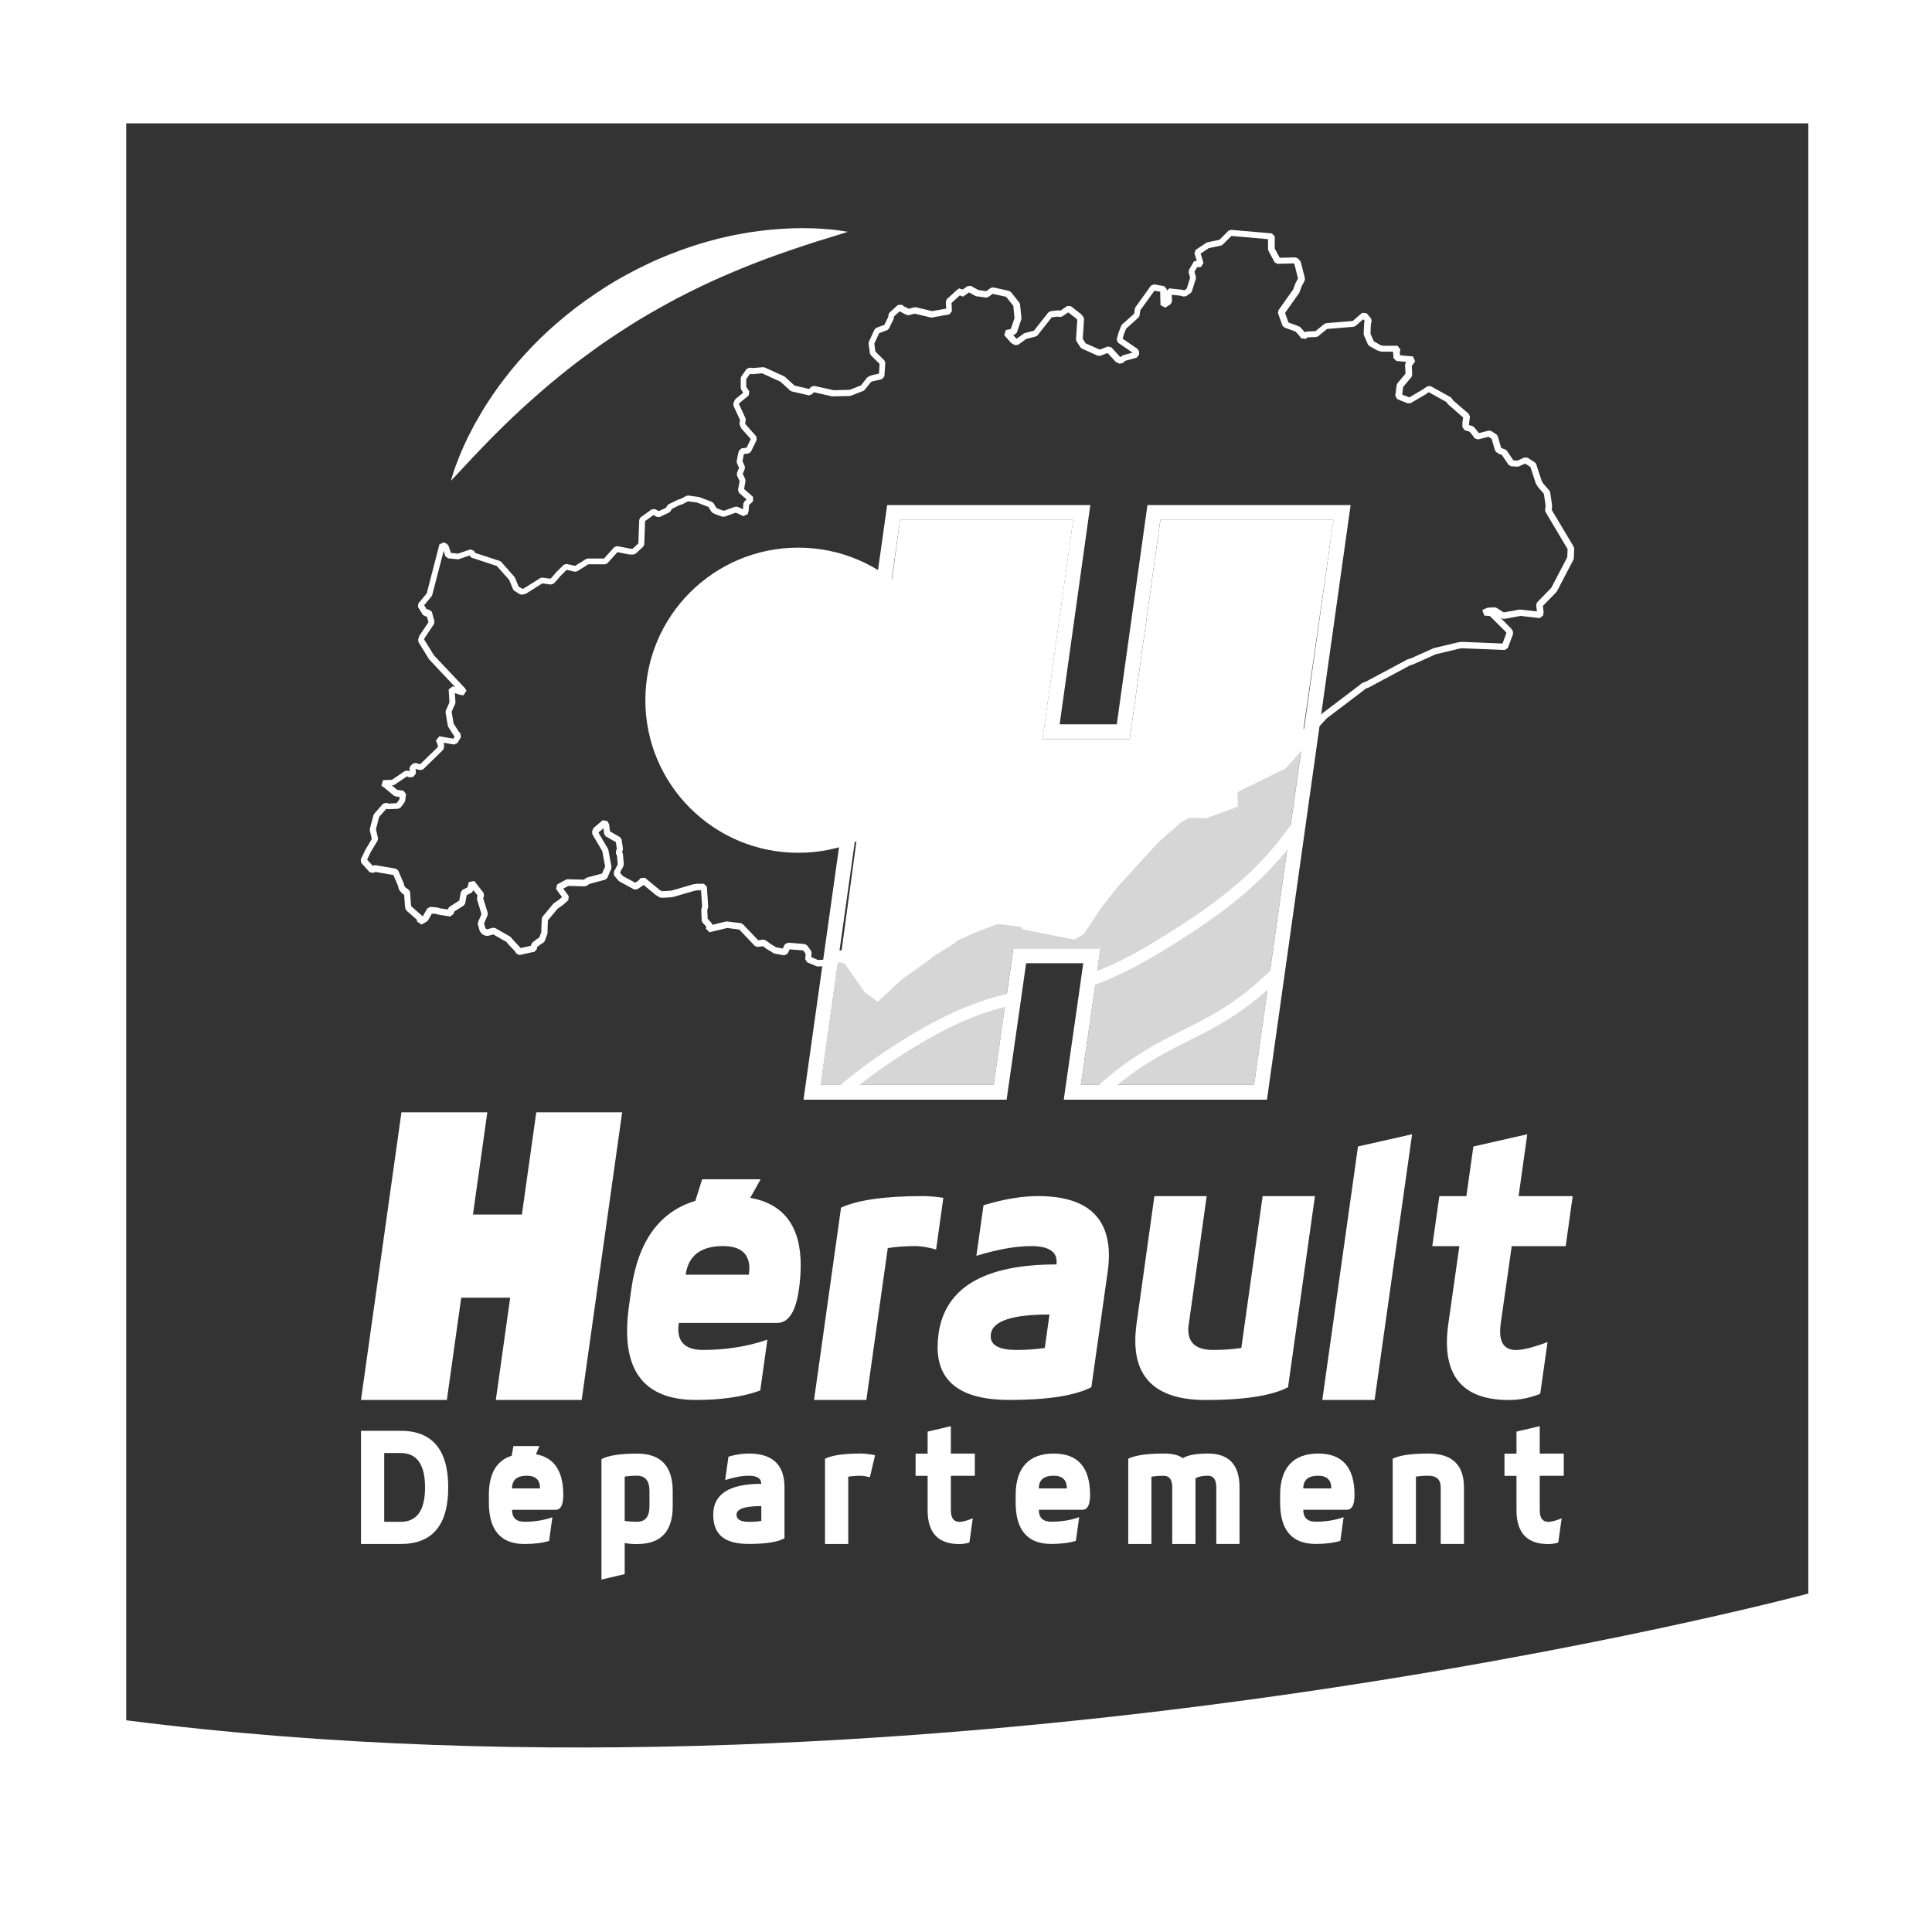
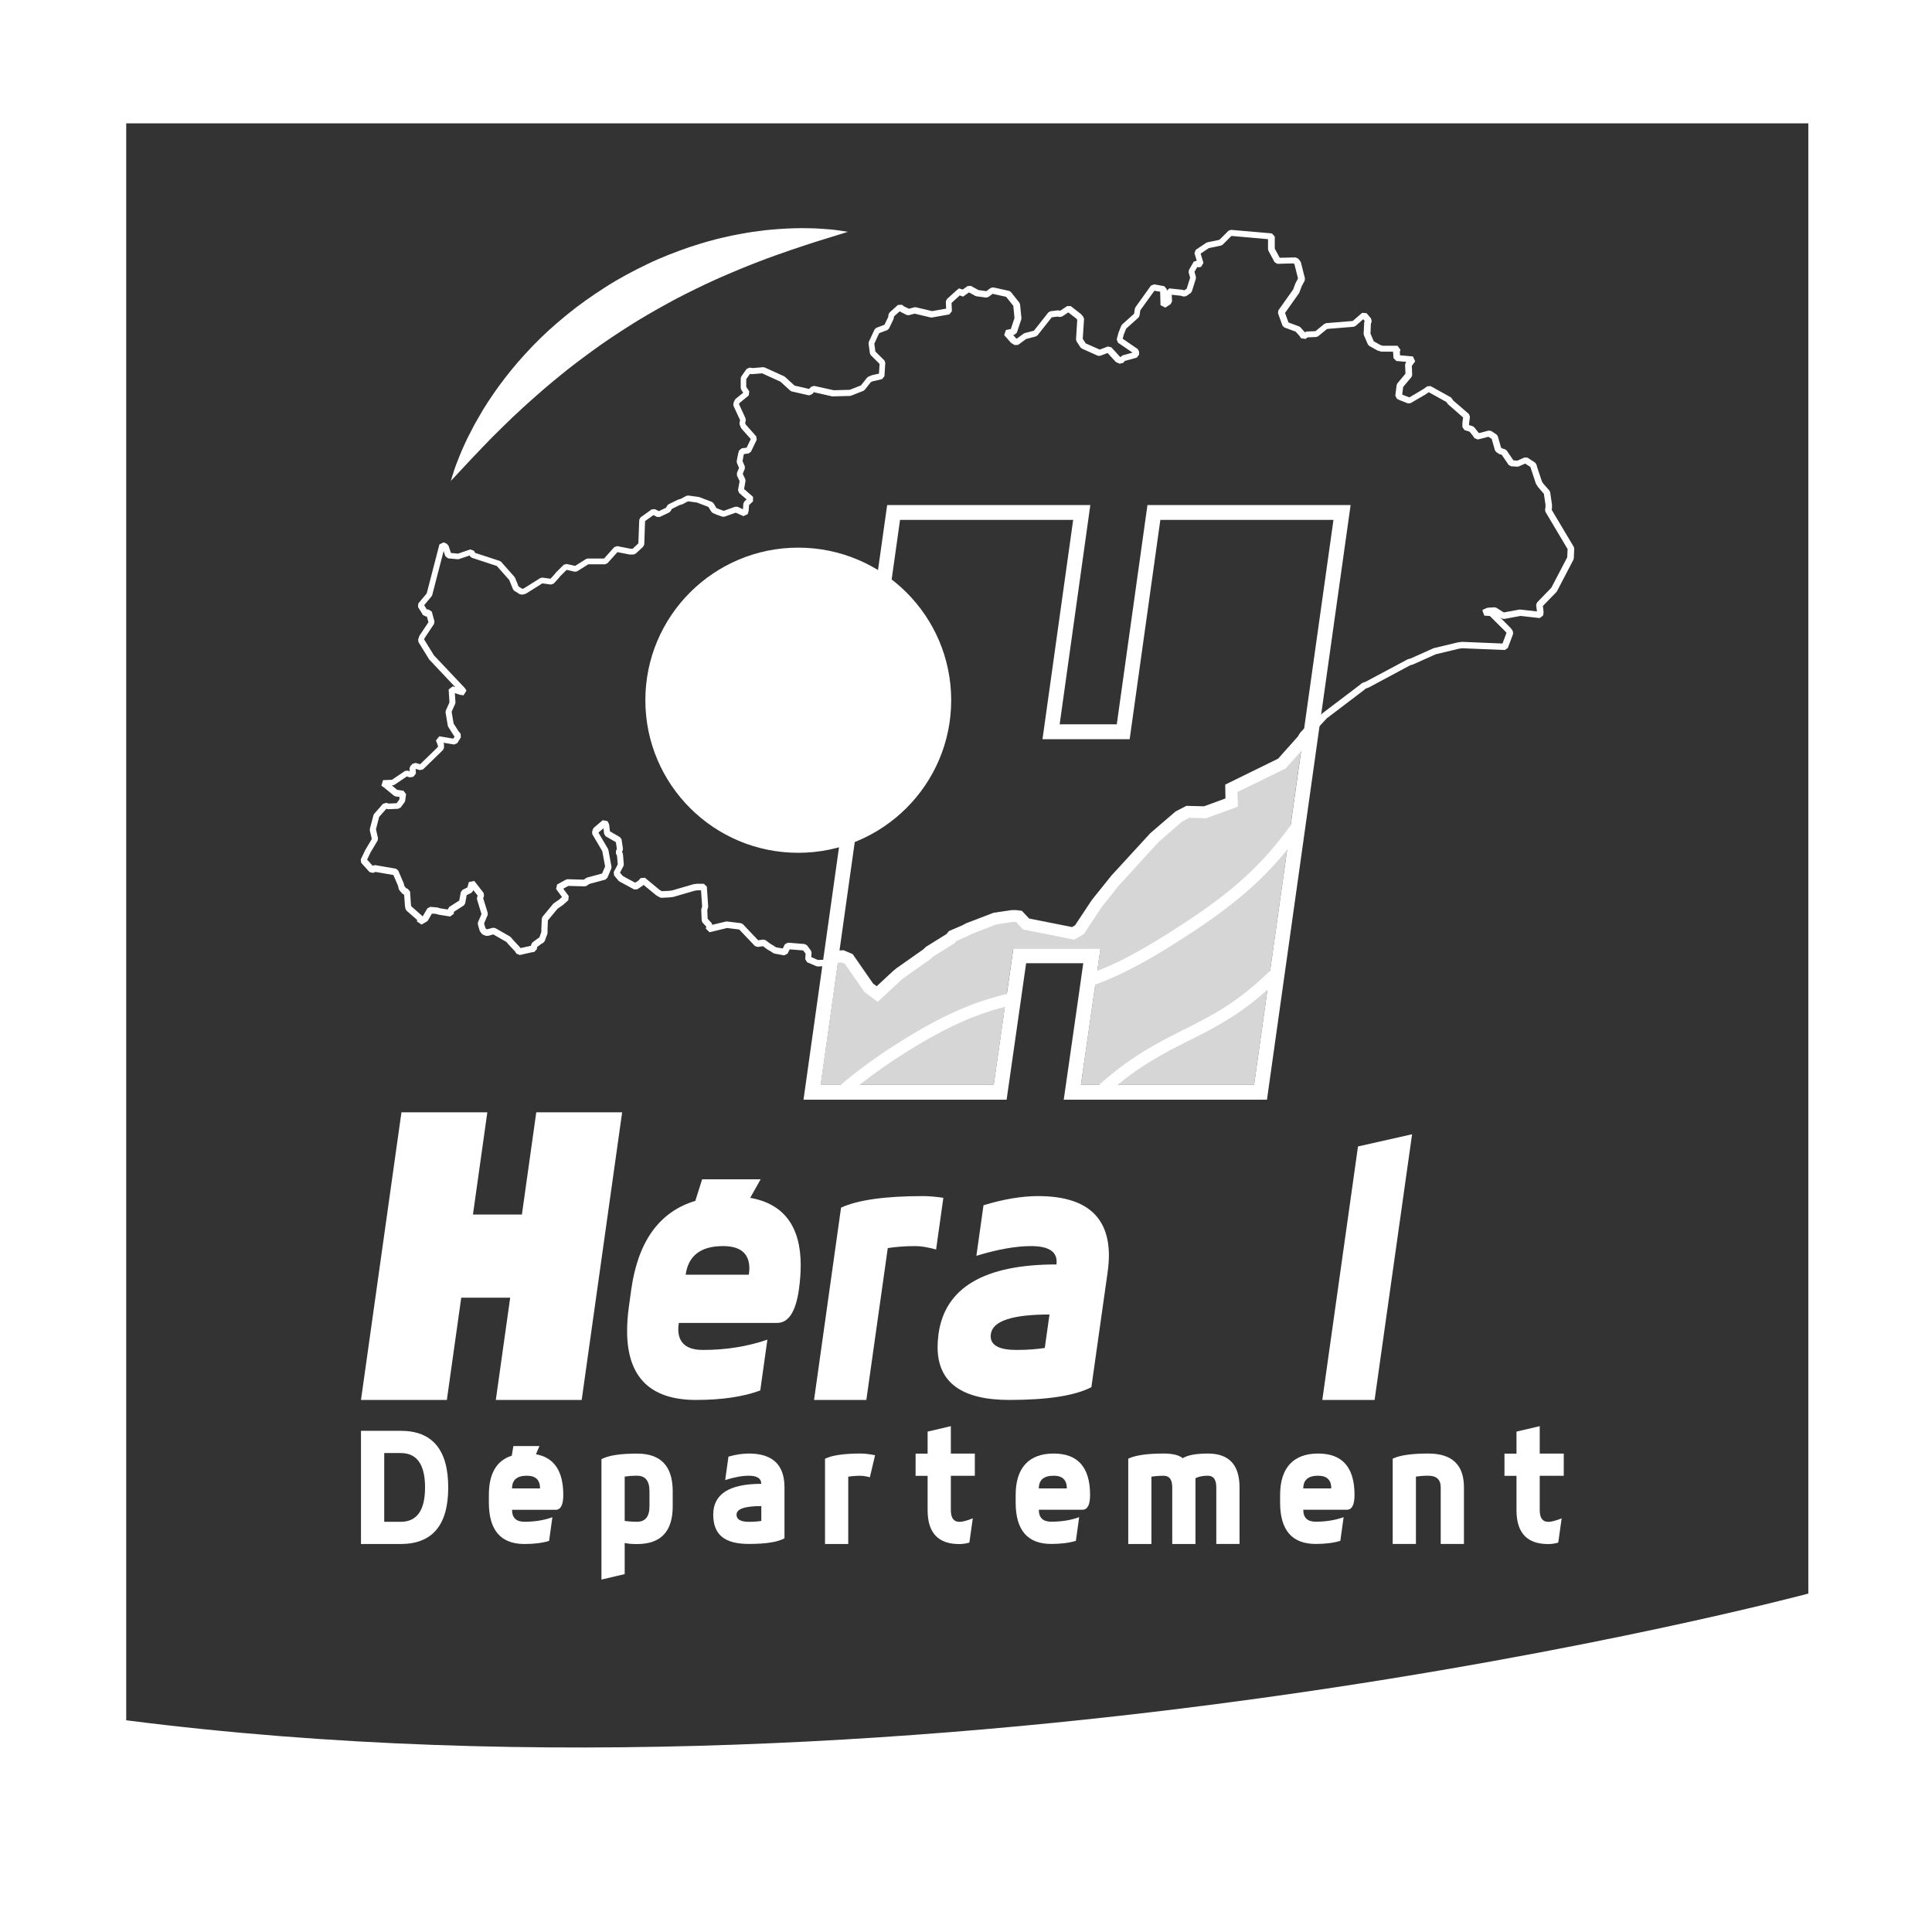
<svg xmlns="http://www.w3.org/2000/svg" id="b" viewBox="0 0 311.81 311.81">
  <rect x="0" y="0" width="311.81" height="311.81" fill="#333333" stroke="none" />
  <defs>
    <style>.d,.e,.f{fill:#fff;}.e{stroke:#fff;stroke-miterlimit:10;stroke-width:1.31px;}.g{fill:none;}.f{opacity:.8;}</style>
  </defs>
  <g id="c">
    <path class="d" d="M0,0v311.81h311.81V0H0ZM291.85,257.19s-139.32,37.36-271.48,20.45V19.91h271.48v237.28Z" />
    <polygon class="d" points="84.23 196.02 76.33 196.02 78.65 179.52 64.79 179.52 58.26 225.94 72.12 225.94 74.44 209.44 82.34 209.44 80.02 225.94 93.88 225.94 100.41 179.52 86.55 179.52 84.23 196.02" />
-     <path class="d" d="M200.34,217.55c-.62.1-1.31.17-2.05.23-.75.06-1.58.09-2.52.09-2.66,0-3.99-1.09-3.99-3.28,0-.31.03-.63.09-.95l2.88-20.59h-8.44l-2.88,20.59c-.13.97-.2,1.89-.2,2.76,0,6.37,3.8,9.55,11.41,9.55,6.17,0,10.59-.69,13.24-2.06l4.34-30.84h-8.44l-3.44,24.5Z" />
    <polygon class="d" points="213.41 225.94 221.85 225.94 227.9 183.06 219.17 185.03 213.41 225.94" />
    <path class="d" d="M148.96,193.04c-6.09,0-10.5.62-13.22,1.86l-4.36,31.04h8.44l3.46-24.51c.6-.09,1.27-.17,2.02-.23.74-.06,1.58-.09,2.52-.09.81,0,1.9.18,3.26.55l1.17-8.34c-1.24-.19-2.34-.28-3.3-.28Z" />
    <path class="d" d="M167.54,193.04c-2.65,0-5.59.5-8.81,1.48l-1.15,8.16c3.41-1.04,6.35-1.57,8.82-1.57,2.75,0,4.13.83,4.13,2.5,0,.15,0,.31-.03.46-11.64,0-17.98,3.73-19.03,11.21-.1.74-.15,1.44-.15,2.12,0,5.69,3.86,8.54,11.58,8.54,6.17,0,10.59-.69,13.24-2.06l2.62-18.53c.13-.96.21-1.87.21-2.7,0-6.41-3.82-9.61-11.44-9.61ZM168.62,217.55c-.62.1-1.31.17-2.05.23-.75.06-1.59.09-2.52.09-2.77,0-4.16-.74-4.16-2.21,0-.12.01-.24.03-.37.29-2.09,3.44-3.14,9.46-3.14l-.76,5.4Z" />
    <path class="d" d="M121.08,193.32l1.68-2.99h-9.44l-1.1,3.48c-5.79,1.75-9.24,6.51-10.34,14.3l-.38,2.76c-.2,1.41-.29,2.73-.29,3.95,0,7.41,3.71,11.12,11.12,11.12,4.16,0,7.61-.51,10.37-1.53l1.15-8.2c-3.22,1.11-6.68,1.66-10.39,1.66-2.66,0-3.99-1.12-3.99-3.37,0-.31.03-.64.09-.99h15.86c1.84,0,3.01-1.8,3.52-5.4.19-1.39.29-2.69.29-3.89,0-6.3-2.73-9.93-8.15-10.9ZM120.85,205.73h-10.19c.43-3.08,2.44-4.62,6.03-4.62,2.83,0,4.25,1.2,4.25,3.6,0,.31-.03.65-.09,1.02Z" />
-     <path class="d" d="M243.96,201.12h8.73l1.13-8.07h-8.73l1.4-9.99-8.7,1.98-1.13,8.01h-4.36l-1.14,8.07h4.37l-1.78,12.52c-.15,1.06-.23,2.06-.23,2.99,0,6.21,3.34,9.32,10.01,9.32,1.74,0,3.42-.34,5.05-1l1.18-8.35c-2.27.85-3.97,1.28-5.09,1.28-1.71,0-2.56-1-2.56-2.99,0-.39.03-.8.09-1.25l1.78-12.52Z" />
    <path class="d" d="M58.26,230.92h6.39c5.12,0,7.69,3.05,7.69,9.14s-2.56,9.13-7.69,9.13h-6.39v-18.27ZM62.01,234.5v11.11h2.65c2.63,0,3.94-1.85,3.94-5.55s-1.31-5.55-3.94-5.55h-2.65Z" />
    <path class="d" d="M97.07,235.5c1.09-.6,3.01-.9,5.75-.9,3.83,0,5.75,2.02,5.75,6.07v2.45c0,4.05-1.92,6.08-5.75,6.08-.9,0-1.56-.06-2-.18v5.03l-3.75.88v-19.42ZM104.82,240.66c0-1.66-.67-2.49-2-2.49-.41,0-.78.01-1.11.04-.33.03-.62.06-.89.1v7.15c.27.04.56.08.89.1.33.03.7.04,1.11.04,1.33,0,2-.83,2-2.5v-2.45Z" />
    <path class="d" d="M133.16,235.42c1.13-.55,3.04-.83,5.75-.83.63,0,1.4.09,2.32.27l-.84,3.56c-.63-.16-1.12-.24-1.49-.24-.41,0-.78.01-1.11.04-.33.03-.62.06-.89.1v10.87h-3.75v-13.77Z" />
    <path class="d" d="M182.09,235.42c1.13-.55,3.04-.83,5.75-.83,1.4,0,2.42.25,3.05.75.81-.5,2.16-.75,4.06-.75,3.4,0,5.1,1.82,5.1,5.46v9.13h-3.75v-9.13c0-1.25-.45-1.88-1.36-1.88-.8,0-1.47.13-2,.4v10.62h-3.75v-9.13c0-1.25-.45-1.88-1.36-1.88-.41,0-.78.01-1.11.04-.33.03-.62.06-.89.1v10.87h-3.74v-13.77Z" />
    <path class="d" d="M224.77,235.42c1.13-.55,3.04-.83,5.75-.83,3.83,0,5.75,1.82,5.75,5.46v9.13h-3.75v-9.13c0-1.25-.67-1.88-2-1.88-.41,0-.78.01-1.11.04-.33.03-.62.06-.89.1v10.87h-3.75v-13.77Z" />
    <path class="d" d="M90.91,241.28c0-3.86-1.47-6.05-4.41-6.57l.56-1.33h-4.2l-.27,1.56c-2.46.78-3.69,2.89-3.69,6.35v1.22c0,4.46,1.92,6.68,5.75,6.68,1.58,0,2.9-.17,3.97-.5l.53-3.82c-1.36.49-2.86.73-4.51.73-1.33,0-2-.64-2-1.93h7.04c.82,0,1.23-.8,1.23-2.4ZM82.64,240.22c0-1.37.8-2.05,2.39-2.05,1.42,0,2.13.68,2.13,2.05h-4.52Z" />
    <path class="d" d="M120.86,234.59c-1.03,0-2.13.17-3.29.5l-.53,3.78c1.46-.46,2.73-.7,3.82-.7,1.33,0,2,.44,2,1.31-5.17,0-7.75,1.66-7.75,4.97s1.92,4.73,5.75,4.73c2.74,0,4.65-.3,5.75-.91v-8.22c0-3.64-1.92-5.46-5.75-5.46ZM122.87,245.47c-.27.04-.56.08-.89.1-.33.03-.7.04-1.11.04-1.33,0-2-.38-2-1.15,0-.93,1.33-1.39,4-1.39v2.4Z" />
    <path class="d" d="M154.82,245.61c-.9,0-1.36-.63-1.36-1.88v-5.55h3.87v-3.58h-3.87v-4.43l-3.75.88v3.56h-1.94v3.58h1.94v5.55c0,3.64,1.7,5.46,5.1,5.46.57,0,1.11-.08,1.64-.24l.55-3.91c-.96.38-1.68.57-2.18.57Z" />
    <path class="d" d="M175.93,241.28c0-4.46-1.96-6.69-5.88-6.69s-6.13,2.23-6.13,6.69v1.22c0,4.46,1.92,6.68,5.75,6.68,1.58,0,2.9-.17,3.97-.5l.53-3.82c-1.36.49-2.86.73-4.51.73-1.33,0-2-.64-2-1.93h7.04c.82,0,1.23-.8,1.23-2.4ZM167.66,240.22c0-1.37.8-2.05,2.39-2.05,1.42,0,2.13.68,2.13,2.05h-4.52Z" />
    <path class="d" d="M218.61,241.28c0-4.46-1.96-6.69-5.88-6.69s-6.13,2.23-6.13,6.69v1.22c0,4.46,1.92,6.68,5.75,6.68,1.58,0,2.9-.17,3.97-.5l.53-3.82c-1.36.49-2.86.73-4.51.73-1.33,0-2-.64-2-1.93h7.04c.82,0,1.23-.8,1.23-2.4ZM210.34,240.22c0-1.37.8-2.05,2.39-2.05,1.42,0,2.13.68,2.13,2.05h-4.52Z" />
    <path class="d" d="M249.86,245.61c-.9,0-1.36-.63-1.36-1.88v-5.55h3.88v-3.58h-3.88v-4.43l-3.75.88v3.56h-1.94v3.58h1.94v5.55c0,3.64,1.7,5.46,5.1,5.46.57,0,1.11-.08,1.64-.24l.55-3.91c-.96.38-1.68.57-2.18.57Z" />
-     <polygon class="d" points="187.28 83.91 182.33 119.3 168.26 119.3 173.21 83.91 145.26 83.91 135.69 154.42 141.57 159.8 158.75 148.79 173.22 150.75 191.13 131.41 198 129.21 210.02 120.15 215.22 83.91 187.28 83.91" />
    <polygon class="g" points="249.83 82.3 249.91 81.88 249.91 81.38 249.62 79.44 248.62 78.3 248.33 77.87 247.54 75.51 247.4 75.01 246.18 74.22 244.89 74.79 243.88 74.72 243.6 74.29 242.67 72.93 242.16 72.79 241.73 72.5 241.16 70.5 240.3 69.93 238.37 70.43 238.08 70 237.43 69.21 236.5 68.93 236.5 68.28 236.64 67.14 236.21 66.78 234.06 64.92 233.77 64.49 230.55 62.7 229.83 63.2 227.9 64.35 227.39 64.63 226.1 64.13 225.67 63.92 225.89 62.2 227.32 60.49 227.25 58.84 227.9 57.98 225.39 57.77 225.31 56.69 225.46 56.26 223.52 56.26 223.02 56.26 222.52 56.12 221.23 55.4 220.58 53.9 220.65 52.19 220.8 51.68 220.08 50.83 218.43 52.26 213.99 52.61 212.41 53.9 210.83 53.97 210.4 54.33 210.11 53.9 209.39 53.11 207.46 52.4 206.75 50.4 209.18 46.96 209.54 45.96 210.04 45.03 209.39 42.45 209.04 42.03 206.17 42.1 205.17 40.24 205.17 38.66 205.17 38.16 198.57 37.59 196.99 39.16 194.91 39.59 193.19 40.74 193.77 42.6 193.41 42.67 193.05 42.45 192.26 43.82 192.55 44.81 191.9 46.89 191.18 47.39 190.61 47.25 188.6 47.04 188.68 48.68 187.81 49.25 187.74 46.68 186.1 46.39 185.81 46.82 183.58 49.9 183.44 50.9 181.36 52.76 180.93 53.83 180.64 54.9 183.37 56.76 183.37 57.26 181.29 57.84 180.93 58.27 180.43 58.05 178.93 56.41 177.42 56.98 174.84 55.83 174.19 54.83 174.41 51.47 174.05 51.04 172.47 49.82 171.18 50.68 170.68 50.61 169.53 50.75 167.09 53.83 165.44 54.26 164.08 55.26 163.58 54.97 162.51 53.76 163.58 53.54 164.3 51.4 164.08 49.18 162.72 47.46 160.14 46.89 159.28 47.54 157.7 47.32 156.41 46.6 155.19 47.46 155.05 46.96 154.69 47.25 153.11 48.68 153.19 50.25 150.39 50.75 147.66 50.11 146.59 50.4 145.58 49.9 145.23 49.61 143.86 50.83 143.79 51.33 143.08 52.83 141.57 53.4 140.64 55.4 140.85 56.98 142.43 58.55 142.29 60.7 141.78 60.84 140.78 61.06 140.28 61.27 139.2 62.63 137.2 63.42 134.47 63.49 131.24 62.77 130.89 63.13 130.74 63.34 127.95 62.7 126.3 61.2 123.14 59.77 121.42 59.91 120.85 59.84 119.99 61.06 119.99 62.63 120.56 63.49 118.98 64.78 118.77 65.27 119.92 67.78 119.77 68.35 119.99 68.85 121.71 70.79 120.78 72.72 119.7 72.86 119.56 73.36 119.34 74.51 119.77 75.51 119.34 76.51 119.84 77.58 119.56 79.16 121.21 80.59 120.42 81.3 120.35 82.38 120.2 82.88 118.77 82.23 116.76 82.95 115.76 82.59 115.25 82.38 114.68 81.45 112.6 80.66 110.95 80.44 110.02 80.95 109.52 81.09 108.08 81.8 107.8 82.3 106.29 83.02 105.43 82.59 103.64 83.88 103.5 87.89 102.28 89.03 101.7 89.03 99.48 88.6 97.69 90.6 94.82 90.6 92.88 91.82 91.31 91.46 90.09 92.68 89.73 93.11 89.01 93.89 87.44 93.68 84.71 95.4 84.21 95.54 83.27 94.97 82.63 93.39 80.48 90.96 76.32 89.6 76.03 89.1 73.95 89.82 72.38 89.67 71.88 88.17 71.37 87.95 69.3 95.97 67.86 97.68 68.36 98.48 68.65 98.97 69.22 98.9 69.65 100.48 68.08 102.84 67.93 103.34 69.65 106.13 74.6 111.35 74.89 111.78 74.38 111.71 72.88 111.21 73.02 113.43 72.38 114.86 72.74 117.01 73.6 118.36 73.95 118.79 73.38 119.72 70.8 119.29 71.16 120.22 71.16 120.73 70.73 121.15 67.93 123.87 66.93 123.59 66.57 123.94 66.64 124.94 66.14 125.02 65.64 124.8 63.41 126.31 61.84 126.38 62.27 126.66 63.92 128.02 65.07 128.17 64.92 129.24 64.28 130.1 62.7 130.17 62.2 130.03 61.84 130.46 60.76 131.67 60.19 133.89 60.55 135.46 59.4 137.39 58.68 138.89 60.05 140.4 60.55 140.18 63.85 140.76 64.71 142.76 64.85 143.33 65.35 143.9 65.71 143.97 65.85 146.05 65.93 146.55 67.86 148.27 67.79 148.77 68.65 148.27 69.44 146.91 70.44 146.98 70.94 147.12 71.45 147.2 72.74 147.41 72.81 146.84 74.6 145.69 74.89 144.12 75.89 143.62 76.18 142.54 77.68 144.48 77.47 144.98 78.26 147.56 77.61 149.06 77.9 150.06 78.19 150.41 78.61 150.56 79.69 150.27 82.06 151.63 82.42 152.06 83.49 153.2 83.78 153.63 85.71 153.2 86.14 153.13 86.22 152.56 87.08 151.92 87.44 151.7 87.87 150.56 87.87 150.49 87.87 149.91 87.94 148.34 89.66 146.26 90.09 145.98 90.59 145.62 91.38 144.91 90.16 143.26 91.59 142.47 94.39 142.54 94.89 142.19 97.55 141.47 98.19 139.97 97.69 137.25 96.04 134.46 96.18 134.03 97.62 132.82 97.83 133.24 97.98 134.53 99.84 135.6 99.98 136.61 100.05 137.11 99.84 137.54 100.05 137.97 100.2 139.61 99.48 140.97 100.2 141.83 100.7 142.12 102.57 143.12 103.42 142.54 103.78 142.12 106.22 144.12 106.72 144.4 108.08 144.33 108.59 144.26 112.03 143.26 112.53 143.19 113.61 143.19 113.82 146.34 113.68 146.91 113.75 148.55 114.54 149.41 114.39 149.98 117.33 149.27 119.56 149.56 122.21 152.35 123.28 152.2 124.15 152.85 124.65 153.13 125.08 153.42 126.65 153.71 127.16 152.7 129.88 152.92 130.53 153.78 130.46 154.85 131.96 155.49 133.61 155.42 134.9 154.42 135.98 154.35 136.98 154.78 140.21 159.43 141.57 160.43 144.79 157.43 145.23 157.07 149.6 153.99 149.96 153.63 153.4 151.49 153.76 151.06 155.76 150.2 156.27 149.91 160.5 148.27 163.29 147.84 163.87 147.84 164.44 147.91 165.59 149.13 173.19 150.63 174.19 150.06 176.99 145.84 179.78 142.33 180.14 141.9 186.31 135.18 190.18 131.81 191.4 131.17 191.69 131.03 194.48 131.1 198.79 129.52 198.72 127.81 198.72 127.23 206.89 123.23 210.26 119.44 210.54 118.94 213.7 115.5 219.65 111 220.08 110.64 220.65 110.42 227.32 106.84 227.82 106.7 231.48 105.05 235.35 104.13 235.93 104.05 242.81 104.34 243.67 102.05 243.38 101.62 240.66 98.9 239.58 98.83 239.65 98.76 240.16 98.55 241.23 98.48 242.6 99.33 245.32 98.83 248.47 99.19 248.55 98.69 248.4 97.54 250.77 95.11 253.42 90.03 253.49 88.46 249.83 82.3" />
    <path class="d" d="M141.27,160.83l-1.36-1-.11-.12-3.15-4.53-.76-.33-.8.05-1.17.91-.28.1-1.65.07-.22-.04-1.51-.64-.3-.49.06-.89-.4-.53-2.17-.17-.35.7-.54.27-1.57-.29-.19-.08-.42-.28-.54-.31-.7-.52-.87.12-.43-.15-2.53-2.66-1.95-.25-2.85.69-.6-.6.08-.31-.61-.66-.13-.31-.07-1.65v-.14s.14-.5.14-.5l-.18-2.6h-.57l-.43.06-3.48,1.01-.55.07-1.36.07-.27-.07-.57-.33-2.05-1.69-.04.05-.1.09-.86.57-.51.03-2.38-1.29-.14-.11-.72-.86-.06-.55.65-1.23-.12-1.4-.17-.34v-.45s.15-.29.15-.29l-.16-1.11-1.65-.95-.25-.38-.1-.91-.77.65-.03.08,1.53,2.6.06.16.5,2.72-.03.29-.64,1.5-.33.29-2.57.69-.43.3-.3.09-2.66-.07-.82.45.88,1.19-.07.67-.84.75-.88.61-1.57,1.89-.06,1.41v.62s-.03.17-.03.17l-.43,1.15-.21.25-.34.2-.67.5-.05.36-.41.43-.43.07-1.91.43-.53-.21-.26-.4-1.05-1.11-.32-.39-2.11-1.21-.88.23h-.29s-.43-.15-.43-.15l-.23-.16-.29-.36-.09-.18-.29-1,.02-.33.57-1.33-.73-2.4.02-.34.1-.23-.71-.91-.03.11-.26.32-.78.39-.24,1.33-.22.33-1.59,1.02-.04.34-.58.43-1.85-.3-.45-.13-.64-.04-.63,1.09-.18.18-.86.5-.75-.5.04-.24-1.74-1.53-.16-.3-.08-.54-.12-1.7-.26-.15-.5-.57-.11-.21-.13-.54-.74-1.72-2.89-.5-.37.16-.57-.12-1.36-1.5-.08-.55.74-1.54,1.05-1.76-.32-1.38v-.24s.58-2.22.58-2.22l.11-.21,1.43-1.63.52-.16.42.12,1.26-.06.43-.57.06-.44-.65-.08-.25-.11-1.63-1.34-.41-.27.26-.91,1.44-.06,2.11-1.43.48-.05.27.12-.03-.48.15-.39.36-.36.49-.13.72.21,2.87-2.79v-.2l-.32-.85.55-.67,2.25.38.21-.34-.17-.21-.86-1.36-.07-.18-.36-2.15.04-.29.59-1.32-.13-2.09.66-.5.42.14-4.23-4.49-1.72-2.79-.05-.4.15-.5.06-.14,1.45-2.17-.26-.94-.14.02-.5-.25-.29-.5-.49-.77.04-.58,1.36-1.63,2.05-7.91.68-.33.5.22.28.3.4,1.19,1.14.11,1.98-.68.6.22.19.34,3.97,1.3.22.14,2.15,2.43.09.14.58,1.42.61.37.22-.06,2.67-1.68.33-.07,1.32.18.54-.59.37-.45,1.22-1.21.46-.13,1.38.31,1.76-1.11.27-.08h2.64l1.65-1.84.47-.16,2.17.42h.33l.92-.87.14-3.8.21-.39,1.8-1.29.52-.04.64.32,1.14-.54.21-.36.21-.2,1.52-.75.45-.13.89-.48.3-.06,1.76.24,2.08.79.25.2.49.8.36.15.81.29,1.84-.66h.37s.89.41.89.41l.06-.91.16-.34.37-.34-1.23-1.06-.16-.46.26-1.42-.43-.93v-.41s.34-.81.34-.81l-.35-.8-.03-.29.23-1.2.15-.5.41-.36.81-.11.67-1.39-1.5-1.69-.08-.13-.21-.5-.03-.32.1-.4-1.08-2.35v-.4s.21-.5.21-.5l.14-.19,1.23-1-.32-.48-.08-.28v-1.57l.09-.29.86-1.22.47-.21.52.07,1.67-.14.25.04,3.15,1.43.13.09,1.55,1.41,2.34.54h0s.36-.36.36-.36l.46-.13,3.17.7,2.58-.07,1.8-.71.99-1.25.19-.15.59-.25,1.14-.25.1-1.57-1.42-1.41-.14-.29-.22-1.58.04-.28.93-2,.28-.26,1.32-.5.6-1.25.06-.43.16-.3,1.36-1.22.65-.02.32.25.79.39.89-.24h.24s2.62.62,2.62.62l2.26-.4-.05-1.14.16-.39,1.58-1.43.39-.31.59.19.8-.56.53-.03,1.21.67,1.28.18.7-.52.41-.09,2.58.57.28.18,1.36,1.72.11.26.22,2.22-.02.21-.72,2.15-.38.33-.22.04.45.51.15.08,1.1-.81.17-.08,1.49-.39,2.33-2.95.33-.19,1.15-.14h.13s.31.05.31.05l1.13-.75.58.02,1.65,1.29.36.43.12.35-.21,3.2.48.74,2.26,1,1.32-.5.55.13,1.43,1.56.06.03.12-.14.25-.16,1.57-.43-2.36-1.61-.2-.54.31-1.13.43-1.07.13-.19,1.94-1.74.12-.82.09-.22,2.5-3.49.5-.21,1.65.29.41.48v.26s.41-.38.41-.38l2.07.22.35.09.39-.27.55-1.77-.24-.86.05-.39.79-1.36.47-.12-.37-1.2.2-.56,1.72-1.15.18-.07,1.93-.4,1.47-1.47.4-.14,6.6.58.46.5v1.95l.8,1.48,2.56-.06.4.18.36.43.1.2.65,2.58-.04.36-.48.9-.41,1.09-2.28,3.22.55,1.54,1.71.63.2.13.74.82h0s.3-.12.3-.12l1.41-.06,1.45-1.18.28-.11,4.28-.35,1.53-1.32.71.06.72.86.1.46-.13.44-.06,1.54.53,1.24,1.09.61.38.11h2.37l.47.65-.11.34.04.55,2.08.18.36.8-.54.72.06,1.47-.12.34-1.34,1.6-.15,1.22.09.05,1.05.41.3-.17,1.91-1.13.7-.49.53-.03,3.23,1.79.17.16.25.37,2.52,2.17.18.44-.14,1.11v.25l.58.18.24.16.77.96,1.59-.41.4.07.86.57.2.28.52,1.83.21.14.42.12.28.2,1.08,1.59.64.05,1.17-.52.47.04,1.22.79.21.28.14.5.76,2.28.23.35.98,1.12.12.25.29,2.01v.58s-.05.25-.05.25l3.57,5.99.07.28-.07,1.58-.06.21-2.65,5.08-.08.12-2.2,2.26.11.91v.13s-.07.5-.07.5l-.55.42-3.09-.35-2.65.49-.36-.07-.3-.19,1.77,1.78.29.43.05.45-.86,2.29-.49.32-6.84-.28-.5.06-3.8.91-3.68,1.65-.45.13-6.68,3.58-.49.18-.36.3-5.93,4.5-3.09,3.36-.32.54-3.37,3.79-.15.12-7.89,3.87v.26l.07,1.7-.33.49-4.3,1.58-.19.03-2.67-.07-.18.09-1.15.61-3.81,3.31-6.15,6.71-.34.41-2.77,3.48-2.79,4.2-.17.16-1,.58-.35.06-7.6-1.51-.27-.15-1.03-1.08-.36-.05h-.5l-2.7.41-4.15,1.61-.52.3-1.9.81-.28.34-.12.1-3.39,2.11-.38.37-4.36,3.07-.42.34-3.21,2.99-.64.04ZM140.57,159.08l.96.71,2.92-2.72.48-.4,4.34-3.05.42-.4,3.37-2.1.31-.37.19-.14,1.98-.85.55-.31,4.34-1.67,2.87-.43h.64s.57.08.57.08l.3.15,1.04,1.1,7.26,1.44.74-.42,2.76-4.16,3.16-3.94,6.22-6.78,3.97-3.43,1.52-.79.23-.05,2.7.07,3.87-1.42-.05-1.35v-.59s.28-.45.28-.45l8.08-3.96,3.27-3.68.33-.55,3.22-3.49,5.95-4.51.41-.34.15-.08.54-.2,6.74-3.6.47-.13,3.71-1.66,3.93-.94.66-.08,6.52.27.64-1.71-.12-.18-2.56-2.55-.89-.06-.32-.85.07-.07.16-.11.5-.21.16-.04,1.07-.07.3.08,1.2.75,2.53-.46h.15s2.67.3,2.67.3l-.13-1.03.14-.41,2.31-2.38,2.57-4.92.06-1.32-3.58-6.02-.06-.34.07-.39v-.42l-.26-1.75-.94-1.09-.35-.55-.89-2.7-.84-.54-1.04.46-.24.04-1.01-.07-.38-.22-1.11-1.63-.33-.09-.14-.07-.43-.29-.2-.28-.52-1.83-.52-.35-1.72.44-.54-.21-.27-.41-.54-.65-.79-.24-.35-.48v-.71s.11-.87.11-.87l-.22-.18-2.25-1.97-.22-.33-2.85-1.58-.49.34-2.45,1.43-.43.03-1.33-.52-.43-.21-.27-.51.22-1.72.11-.26,1.31-1.57-.06-1.45.1-.32.1-.14-1.61-.14-.46-.46-.07-1.04h-1.8l-.14-.02-.61-.19-1.29-.72-.22-.24-.65-1.5-.04-.22.09-1.83.07-.25-.22-.27-1.26,1.1-.29.12-4.29.35-1.46,1.19-.29.11-1.41.06-.3.25-.74-.11-.27-.4-.61-.67-1.82-.67-.3-.3-.72-2,.06-.46,2.39-3.38.37-1,.41-.76-.57-2.28-.13-.16-2.63.07-.45-.26-1-1.86-.06-.24v-1.62l-5.91-.52-1.41,1.41-.25.14-1.98.41-1.33.89.46,1.5-.38.64-.36.07-.26-.04-.45.77.23.8v.28s-.65,2.08-.65,2.08l-.19.26-.72.5-.41.07-.54-.14-1.39-.15.05,1.07-.22.44-.86.57-.78-.4-.06-2.17-.93-.16-.11.16-2.16,2.99-.13.88-.16.3-1.99,1.78-.38.94-.19.7,2.43,1.66.22.41v.5l-.37.48-1.93.53-.26.31-.58.14-.5-.22-.17-.12-1.27-1.39-1.19.45h-.38s-2.58-1.16-2.58-1.16l-.22-.18-.65-1-.08-.3.2-3.17-.2-.23-1.25-.96-.99.66-.35.08-.44-.06-.88.11-2.31,2.92-.27.17-1.56.41-1.29.95-.55.03-.5-.29-.13-.1-1.07-1.22.28-.82.79-.16.59-1.77-.19-1.97-1.16-1.46-2.18-.48-.68.51-.37.1-1.58-.22-.17-.06-1.01-.56-.96.68-.53-.19-1.33,1.21.06,1.34-.41.51-2.8.5h-.2s-2.6-.62-2.6-.62l-.95.25-.35-.04-1.12-.58-.91.81-.05.32-.04.14-.72,1.5-.27.25-1.32.5-.78,1.69.17,1.27,1.46,1.45.14.39-.14,2.15-.36.45-.5.14-.99.21-.34.15-1,1.26-.21.15-2.01.79-.17.03-2.73.07h-.12s-2.96-.67-2.96-.67l-.13.13-.12.17-.53.21-2.8-.64-.22-.12-1.59-1.45-2.96-1.35-1.59.13h-.1s-.27-.04-.27-.04l-.6.84v1.26l.49.73-.1.66-1.48,1.21-.08.18,1.06,2.31.03.33-.1.41.12.27,1.67,1.88.08.55-.93,1.93-.38.28-.75.1-.05.16-.18.97.37.86v.39s-.34.8-.34.8l.41.87.04.3-.23,1.3,1.44,1.25v.74s-.63.58-.63.58l-.08.98-.15.5-.68.32-1.25-.56-1.82.65h-.34l-1-.36-.53-.23-.23-.2-.49-.79-1.86-.71-1.43-.19-.89.47-.46.13-1.26.63-.21.37-.22.2-1.51.72h-.44s-.59-.3-.59-.3l-1.35.97-.13,3.76-.16.35-1.22,1.14-.34.14h-.67s-1.94-.38-1.94-.38l-1.61,1.79-.37.17h-2.72l-1.81,1.14-.38.06-1.31-.3-1.01,1-.34.41-.73.8-.44.16-1.4-.19-2.57,1.62-.13.06-.5.14-.4-.05-.93-.57-.2-.24-.61-1.5-2.01-2.27-4.03-1.32-.28-.22-.08-.15-1.69.58-.21.03-1.58-.15-.43-.34-.28-.84-1.84,7.11-.1.19-1.2,1.44.44.71.24-.03.55.36.43,1.58-.07.41-1.53,2.3-.06.21,1.58,2.56,4.96,5.25.29.43-.48.77-.6-.09-.8-.27.1,1.48-.04.24-.58,1.29.32,1.9.79,1.24.34.41.04.58-.57.93-.51.23-1.72-.29.05.12.03.18v.5l-.15.35-.43.43-2.8,2.72-.49.12-.71-.2.05.76-.43.53-.5.07-.27-.04-.25-.11-2,1.35-.26.09h-.2s.89.74.89.74l1,.13.43.56-.15,1.07-.09.23-.64.86-.38.2-1.58.07-.16-.02-.19-.05-.15.18-1.01,1.13-.51,1.99.33,1.46-.06.36-1.14,1.91-.56,1.18.9.99.17-.07.28-.03,3.3.57.37.29.89,2.08.12.46.31.35.19.04.4.46.14,2.06.04.31,1.8,1.59.02.05.07-.04.72-1.24.47-.25,1.11.09.47.14,1.26.2v-.06s.23-.36.23-.36l1.61-1.03.25-1.36.27-.36.8-.4.23-.86.88-.18,1.5,1.93.07.5-.14.34.74,2.4-.02.34-.57,1.34.21.74.13.16.15.05.93-.25.38.05,2.37,1.36.14.11.36.43,1.11,1.19.1.14,1.69-.37.03-.2.2-.34.9-.67.21-.12.33-.9v-.56l.07-1.59.11-.3,1.72-2.08.11-.1.89-.62.43-.39-.95-1.29.16-.73,1.44-.79.25-.06,2.63.07.36-.26.16-.08,2.42-.65.49-1.14-.46-2.48-1.6-2.72-.04-.41.14-.43.15-.22,1.43-1.21.77.16.22.43.05.17.12,1.04,1.64.95.24.36.22,1.5-.05.29-.1.21.1.2.05.18.14,1.64-.06.27-.56,1.07.45.53.42.24,1.59.85.55-.37.31-.37.7-.06,2.4,1.98.34.19,1.19-.06.45-.06,3.48-1.01.57-.07h1.07l.5.46.21,3.15v.15s-.14.5-.14.5l.06,1.39.66.72.07.26,2.24-.54h.18s2.22.27,2.22.27l.3.15,2.48,2.61.82-.11.37.09.84.63.5.29.34.23,1.1.2.33-.67.49-.27,2.73.22.36.2.64.86.1.33-.05.72,1.08.46,1.38-.06,1.17-.9.27-.1,1.08-.07.23.04,1,.43.21.17,3.18,4.58Z" />
    <path class="d" d="M72.75,77.66s.09-.3.26-.87c.18-.57.43-1.39.85-2.42.2-.52.42-1.09.69-1.7.26-.62.57-1.26.9-1.97.35-.69.73-1.42,1.13-2.19.43-.76.89-1.55,1.37-2.37,1.01-1.62,2.16-3.35,3.51-5.08,1.33-1.75,2.86-3.5,4.53-5.24,1.67-1.74,3.52-3.41,5.49-5.01,1.96-1.61,4.08-3.09,6.25-4.48,2.17-1.39,4.46-2.61,6.74-3.7,2.29-1.11,4.62-1.99,6.9-2.78,1.15-.37,2.27-.73,3.4-1.02,1.11-.32,2.22-.56,3.3-.8.54-.12,1.08-.2,1.6-.3.53-.09,1.04-.2,1.55-.27.51-.07,1.02-.13,1.51-.2.49-.06.97-.14,1.45-.17,1.91-.18,3.66-.26,5.2-.27.78.02,1.5.01,2.17.04.67.04,1.28.07,1.84.12.27.02.54.05.78.06.25.03.48.06.69.08.43.05.79.1,1.08.15.59.09.9.14.9.14,0,0-.3.1-.86.28-.57.19-1.39.41-2.43.75-.52.17-1.09.34-1.72.53-.62.21-1.29.42-2,.65-1.42.47-3.01,1-4.72,1.62-.86.3-1.74.64-2.65.98-.9.37-1.84.71-2.79,1.11-.95.41-1.92.79-2.9,1.23-.49.22-.99.42-1.49.66-.49.23-1,.46-1.5.69-2,.96-4.05,1.96-6.08,3.09-2.03,1.12-4.08,2.28-6.06,3.55-1.98,1.26-3.95,2.55-5.82,3.92-1.87,1.36-3.71,2.73-5.42,4.14-.87.69-1.7,1.41-2.52,2.1-.8.71-1.61,1.39-2.37,2.08-.38.35-.77.68-1.13,1.02-.37.34-.72.69-1.08,1.01-.73.65-1.37,1.33-2.04,1.95-.65.64-1.26,1.26-1.86,1.84-.58.6-1.12,1.17-1.65,1.7-.51.54-.99,1.06-1.45,1.52-.45.47-.84.92-1.22,1.31-.75.78-1.33,1.44-1.74,1.87-.41.43-.63.65-.63.65Z" />
    <polygon class="f" points="198.72 127.23 198.72 127.81 198.79 129.52 194.48 131.1 191.69 131.03 191.4 131.17 190.18 131.81 186.31 135.18 180.14 141.9 179.78 142.33 176.99 145.84 174.19 150.06 173.19 150.63 165.59 149.13 164.44 147.91 163.87 147.84 163.29 147.84 160.5 148.27 156.27 149.91 155.76 150.2 153.76 151.06 153.4 151.49 149.96 153.63 149.6 153.99 145.23 157.07 144.79 157.43 141.57 160.43 140.21 159.43 136.98 154.78 135.98 154.35 135.35 154.39 132.44 175.09 160.38 175.09 163.54 153.07 177.6 153.07 174.45 175.09 202.4 175.09 210.22 119.48 206.89 123.23 198.72 127.23" />
    <path class="g" d="M180.36,175.09h22.03l2.16-15.36c-4.67,4.19-8.74,6.24-12.7,8.23-3.59,1.8-7.27,3.65-11.49,7.13Z" />
    <path class="g" d="M187.46,153.59c-4.24,2.58-7.68,4.21-10.69,5.32l-2.32,16.18h2.94c5.11-4.61,9.41-6.77,13.59-8.87,4.51-2.26,8.83-4.43,14.01-9.56l2.75-19.53c-4.54,5.61-9.96,10.18-20.28,16.46Z" />
    <path class="g" d="M208.29,133.21l6.94-49.3h-27.94l-4.95,35.39h-14.07l4.95-35.39h-27.94l-12.82,91.18h3.24c2.77-2.36,6.2-4.91,10.9-7.77,6.89-4.2,11.71-5.89,15.9-6.9l1.05-7.35h14.06l-.52,3.65c2.66-1.06,5.68-2.54,9.36-4.78,11.73-7.14,16.86-11.83,21.84-18.72Z" />
    <path class="g" d="M138.74,175.09h21.65l1.8-12.6c-3.91,1-8.3,2.65-14.59,6.49-3.66,2.23-6.5,4.23-8.86,6.11Z" />
    <polygon class="g" points="137.62 153.99 140.92 158.74 141.49 159.17 144.13 156.72 144.66 156.28 148.97 153.25 149.44 152.81 152.75 150.75 153.16 150.26 155.33 149.33 155.91 149.01 160.35 147.3 163.29 146.86 163.99 146.87 164.91 146.99 166.09 148.23 173.02 149.61 173.5 149.33 176.23 145.23 179.39 141.28 185.67 134.44 189.73 130.95 191.47 130.05 194.32 130.12 197.78 128.85 197.74 126.63 206.29 122.44 209.46 118.87 209.83 118.28 210.49 117.56 215.22 83.91 187.28 83.91 182.33 119.3 168.26 119.3 173.21 83.91 145.26 83.91 135.49 153.41 136.15 153.36 137.62 153.99" />
    <path class="g" d="M187.46,153.59c-4.24,2.58-7.68,4.21-10.69,5.32l-2.32,16.18h2.94c5.11-4.61,9.41-6.77,13.59-8.87,4.51-2.26,8.83-4.43,14.01-9.56l2.75-19.53c-4.54,5.61-9.96,10.18-20.28,16.46Z" />
    <path class="g" d="M199.69,127.84l.09,2.35-5.14,1.88-2.74-.07-.07.04-1.09.58-3.75,3.25-6.46,7.08-2.75,3.46-2.9,4.38-1.52.87-8.26-1.64-1.12-1.19-.17-.02h-.44l-2.62.4-4.06,1.58-.54.3-1.79.77-.31.37-3.48,2.17-.41.39-4.34,3.06-.4.33-3.78,3.52-2.14-1.58-3.16-4.55-.53-.23-.6.04-2.77,19.71h3.24c2.77-2.36,6.2-4.91,10.9-7.77,6.89-4.2,11.71-5.89,15.9-6.9l1.05-7.35h14.06l-.52,3.65c2.66-1.06,5.68-2.54,9.36-4.78,11.73-7.14,16.86-11.83,21.84-18.72l1.69-11.99-2.48,2.79-7.8,3.82Z" />
    <path class="g" d="M138.74,175.09h21.65l1.8-12.6c-3.91,1-8.3,2.65-14.59,6.49-3.66,2.23-6.5,4.23-8.86,6.11Z" />
    <path class="g" d="M180.36,175.09h22.03l2.16-15.36c-4.67,4.19-8.74,6.24-12.7,8.23-3.59,1.8-7.27,3.65-11.49,7.13Z" />
    <path class="d" d="M185.19,81.51l-4.95,35.39h-9.22l4.95-35.39h-32.79l-13.5,95.97h32.78l2.23-15.57.29-2.05.63-4.4h9.22l-.31,2.18-.3,2.13-2.54,17.71h32.8l2.88-20.46.48-3.39,2.88-20.49.62-4.41,6.64-47.22h-32.79ZM145.26,83.91h27.94l-4.95,35.39h14.07l4.95-35.39h27.94l-4.73,33.65-.66.72-.36.59-3.18,3.57-8.54,4.19.04,2.23-3.46,1.27-2.85-.07-1.74.9-4.06,3.49-6.28,6.84-3.17,3.95-2.72,4.1-.48.28-6.93-1.38-1.17-1.24-.92-.12h-.7s-2.94.43-2.94.43l-4.44,1.7-.59.32-2.17.93-.41.49-3.31,2.06-.47.44-4.31,3.03-.53.44-2.64,2.45-.58-.43-3.29-4.75-1.47-.63-.66.04,9.77-69.5ZM160.38,175.09h-21.65c2.36-1.88,5.2-3.88,8.86-6.11,6.29-3.83,10.68-5.48,14.59-6.49l-1.8,12.6ZM202.4,175.09h-22.03c4.22-3.48,7.9-5.33,11.49-7.13,3.97-1.99,8.03-4.03,12.7-8.23l-2.16,15.36ZM204.99,156.66c-5.19,5.13-9.5,7.3-14.01,9.56-4.18,2.1-8.48,4.27-13.59,8.87h-2.94l2.32-16.18c3.01-1.11,6.45-2.74,10.69-5.32,10.32-6.28,15.74-10.85,20.28-16.46l-2.75,19.53ZM208.29,133.21c-4.98,6.89-10.12,11.58-21.84,18.72-3.68,2.24-6.7,3.73-9.36,4.78l.52-3.65h-14.06l-1.05,7.35c-4.19,1.01-9.01,2.7-15.9,6.9-4.71,2.87-8.13,5.41-10.9,7.77h-3.24l2.77-19.71.6-.04.53.23,3.16,4.55,2.14,1.58,3.78-3.52.4-.33,4.34-3.06.41-.39,3.48-2.17.31-.37,1.79-.77.54-.3,4.06-1.58,2.62-.4h.44l.17.02,1.12,1.19,8.26,1.64,1.52-.87,2.9-4.38,2.75-3.46,6.46-7.08,3.75-3.25,1.09-.58.07-.04,2.74.07,5.14-1.88-.09-2.35,7.8-3.82,2.48-2.79-1.69,11.99Z" />
    <path class="e" d="M128.83,136.98c-13.27,0-24.02-10.73-24.02-23.97s10.76-23.97,24.02-23.97,24.03,10.74,24.03,23.97-10.76,23.97-24.03,23.97Z" />
  </g>
</svg>